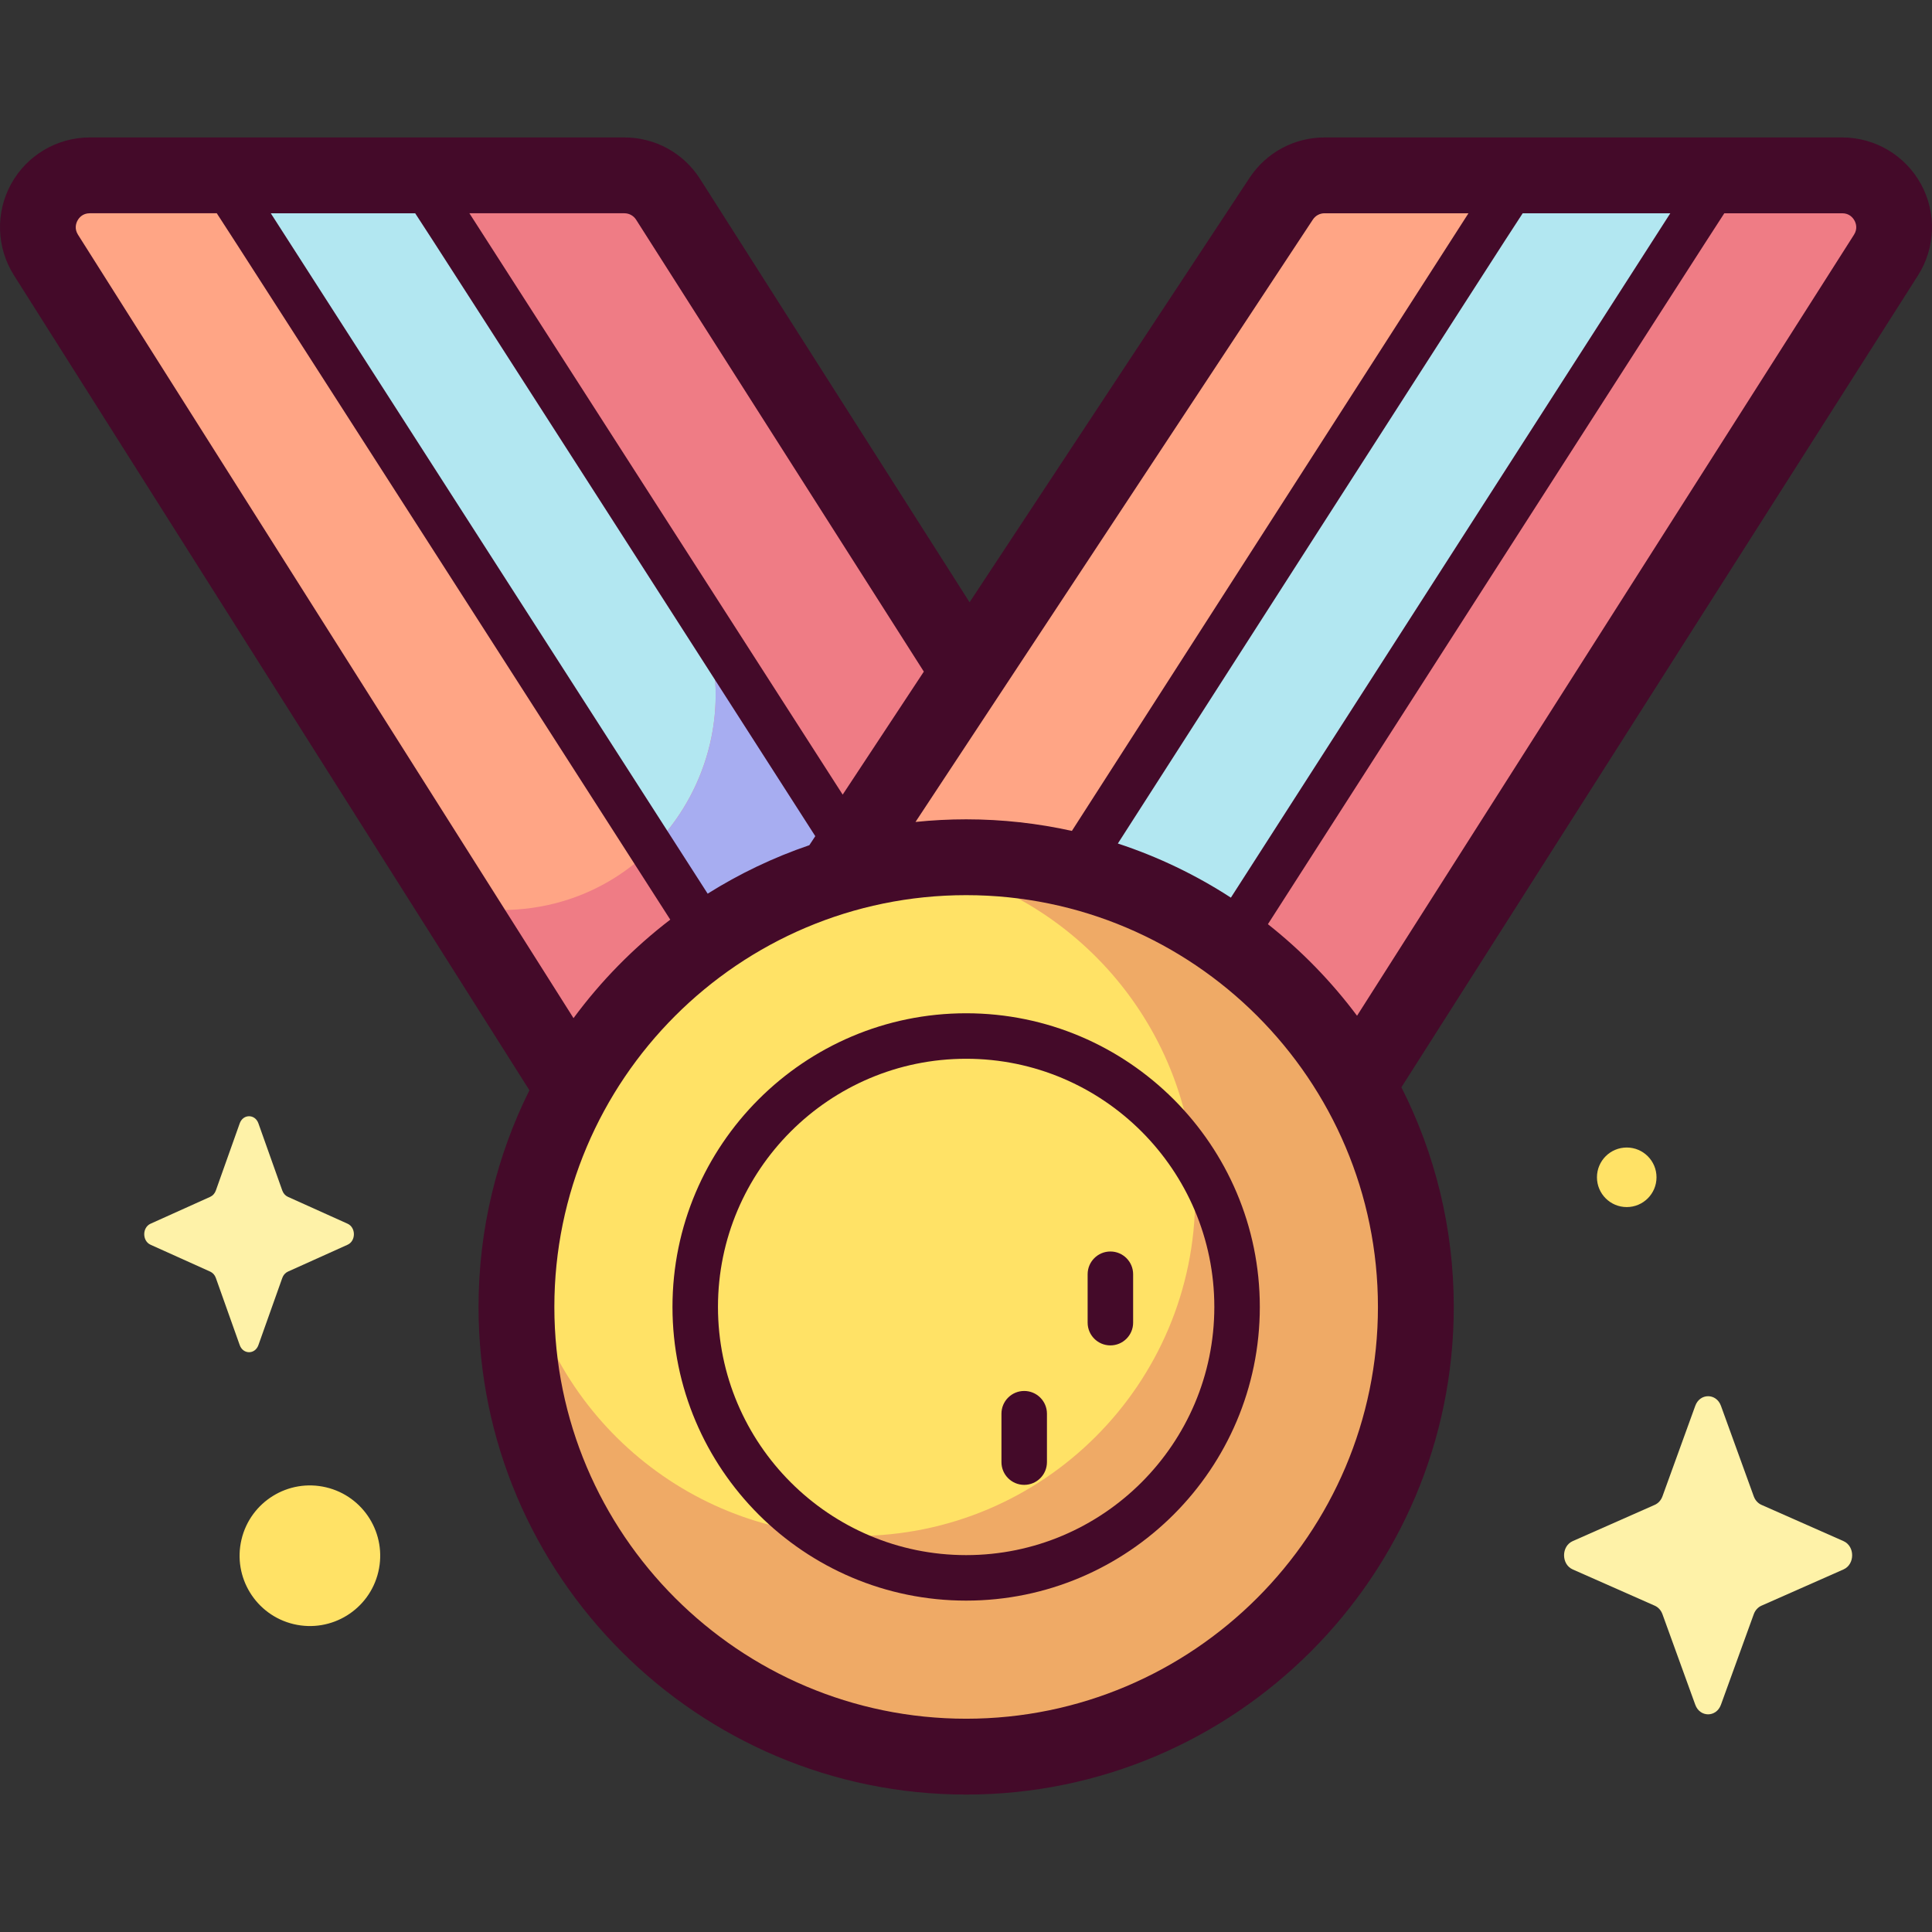
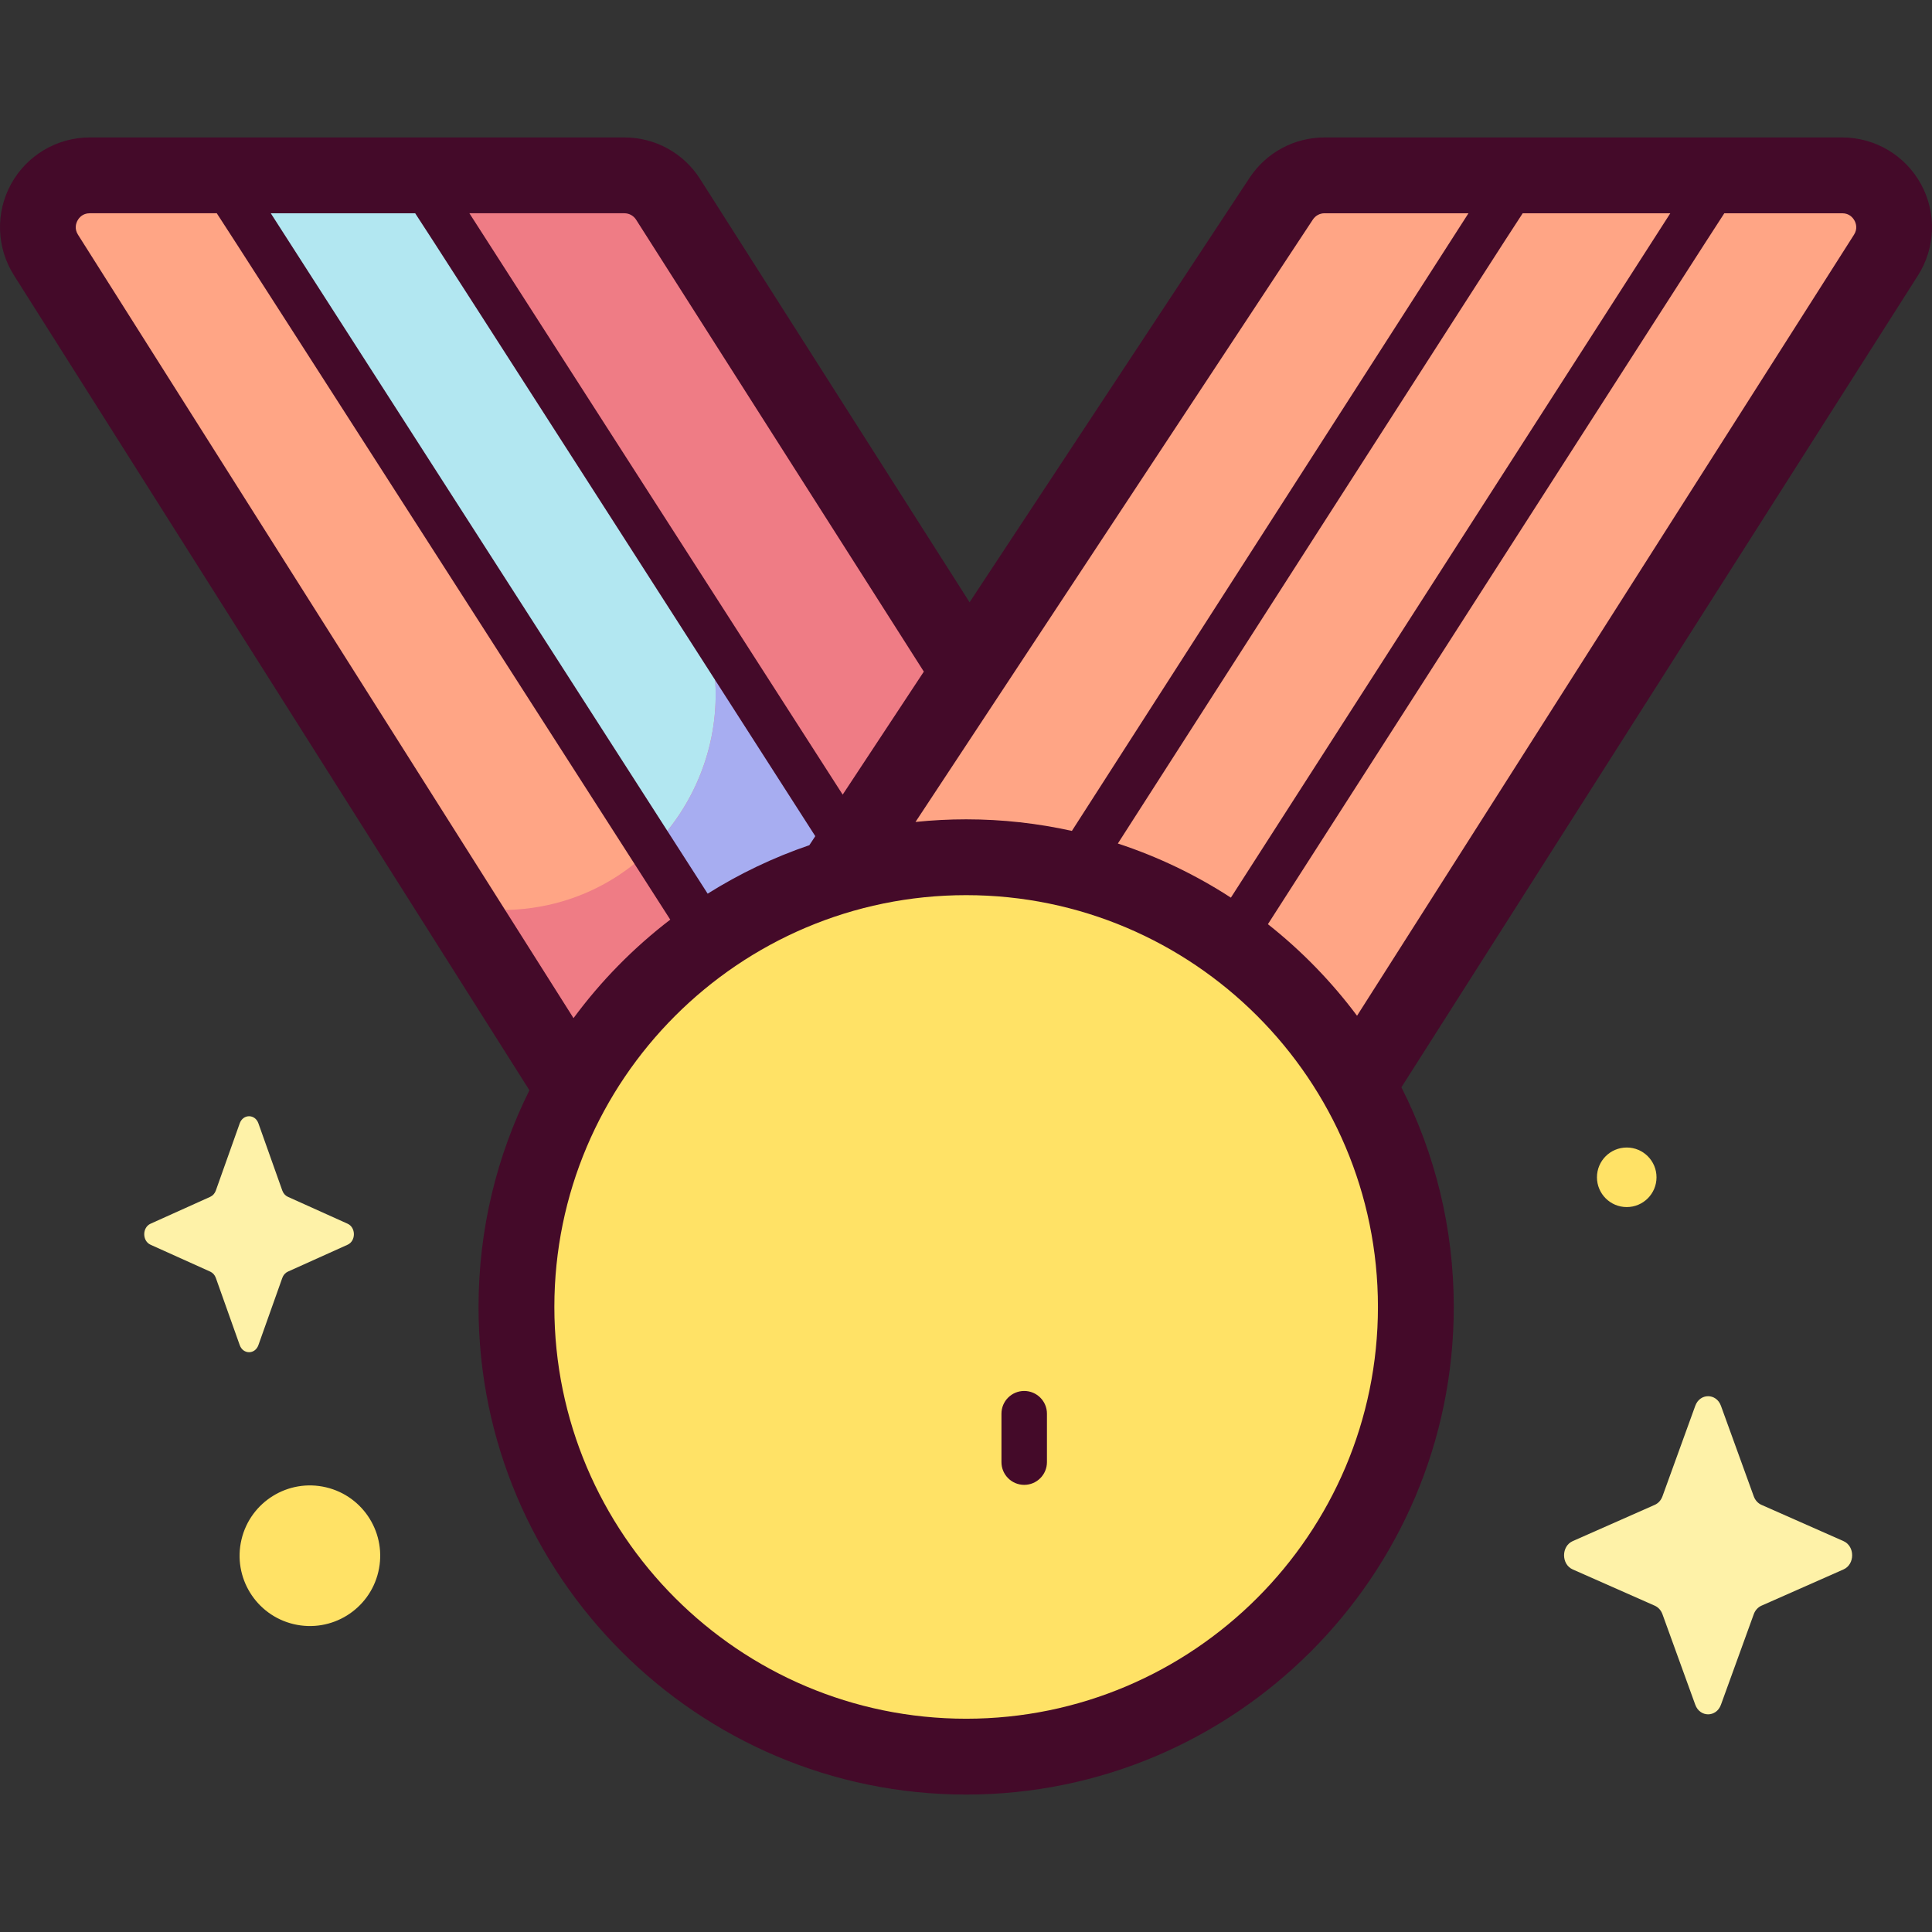
<svg xmlns="http://www.w3.org/2000/svg" id="Capa_1" enable-background="new 0 0 512 512" height="512" viewBox="0 0 512 512" width="512">
  <rect x="0" y="0" width="512" height="512" fill="#333333" stroke="none" />
  <g>
    <g>
      <path d="m23.795 46.472h141.665c4.699 0 9.073 2.4 11.597 6.364l162.016 254.469-172.295 4.69-154.602-244.426c-5.79-9.154.787-21.097 11.619-21.097z" fill="#ffa585" />
      <path d="m214.898 291.277h52.855l-157.194-245.091h-52.855z" fill="#b2e7f1" />
      <path d="m15.003 59.988c-2.525-3.763-2.129-7.963.147-10.478-5.085 4.14-6.958 11.76-2.974 18.059l109.809 173.608z" fill="#cb2cff" />
      <path d="m177.057 52.837c-2.524-3.964-6.898-6.365-11.597-6.365h-141.665c-1.873 0-3.614.364-5.191 1.002.794-.195 1.653-.279 2.582-.204l88.273 7.095c2.928.235 5.774 1.968 7.545 4.593l62.917 93.68c25.358 37.757-1.691 88.524-47.173 88.537l-10.762.003 44.793 70.818 172.295-4.691z" fill="#ef7c85" />
      <g>
        <path d="m185.907 164.129c8.435 21.812 2.076 45.647-13.47 60.943l42.462 66.205h52.855l-81.549-127.148z" fill="#a7adf1" />
      </g>
      <path d="m488.204 46.472h-137.187c-4.62 0-8.932 2.321-11.476 6.178l-171.078 259.346h175.835l155.505-244.396c5.824-9.152-.751-21.128-11.599-21.128z" fill="#ffa585" />
-       <path d="m488.204 46.472h-25.513l-162.589 224.442-120.748 24.57-10.891 16.511h175.835l155.505-244.395c5.824-9.152-.751-21.128-11.599-21.128z" fill="#ef7c85" />
-       <path d="m297.811 291.277h-52.855l157.194-245.091h52.855z" fill="#b2e7f1" />
      <ellipse cx="256.039" cy="346.353" fill="#ffe266" rx="119.175" ry="119.175" transform="matrix(.707 -.707 .707 .707 -169.916 282.492)" />
-       <path d="m256.039 227.178c-5.303 0-10.523.351-15.643 1.022 43.217 6.555 76.338 43.865 76.338 88.913 0 49.67-40.265 89.935-89.935 89.935-45.047 0-82.358-33.12-88.912-76.337-.671 5.12-1.022 10.34-1.022 15.642 0 65.819 53.356 119.175 119.175 119.175 65.818 0 119.175-53.356 119.175-119.175-.001-65.818-53.357-119.175-119.176-119.175z" fill="#efaa66" />
    </g>
    <g fill="#440a29">
      <path d="m509.063 48.769c-4.18-7.614-12.172-12.344-20.858-12.344h-137.188c-8.021 0-15.448 3.998-19.864 10.693l-74.205 112.492-71.416-112.17c-4.392-6.897-11.895-11.016-20.072-11.016h-141.666c-8.673 0-16.659 4.72-20.843 12.317s-3.902 16.87.734 24.199l136.615 215.99c-8.623 17.309-13.483 36.808-13.483 57.423 0 71.253 57.968 129.223 129.222 129.223 71.253 0 129.223-57.969 129.223-129.223 0-20.929-5.007-40.708-13.877-58.212l136.895-215.147c4.663-7.328 4.963-16.611.783-24.225zm-212.82 174.773s106.615-166.26 107.286-167.023h39.12l-116.452 181.366c-9.242-5.998-19.294-10.844-29.954-14.343zm51.684-165.36c.687-1.042 1.842-1.663 3.09-1.663h38.142l-105.098 163.681c-9.026-2.004-18.402-3.069-28.022-3.069-4.531 0-9.008.237-13.421.694zm-160.391 178.65-115.777-180.313h38.267c.671.763 106.034 165.074 106.034 165.074l-1.579 2.394c-9.529 3.245-18.557 7.58-26.945 12.845zm-18.955-178.6 76.245 119.753-21.506 32.602-98.923-154.068h41.063c1.272 0 2.439.64 3.121 1.713zm-147.914 3.965c-1.018-1.607-.508-3.047-.115-3.763.395-.716 1.339-1.916 3.242-1.916h33.655c.637.765 120.178 187.196 120.178 187.196-9.725 7.447-18.365 16.24-25.638 26.103zm235.372 393.284c-60.173 0-109.128-48.955-109.128-109.128s48.955-109.127 109.128-109.127c60.174 0 109.129 48.955 109.129 109.127 0 60.174-48.955 109.128-109.129 109.128zm235.288-393.274-131.698 206.979c-6.783-9.082-14.731-17.244-23.62-24.267 0 0 120.383-187.711 120.951-188.4h31.244c1.905 0 2.85 1.203 3.244 1.92s.902 2.16-.121 3.768z" />
-       <path d="m256.039 424.18c-42.913 0-77.826-34.913-77.826-77.827 0-42.913 34.913-77.826 77.826-77.826s77.826 34.913 77.826 77.826c0 42.914-34.913 77.827-77.826 77.827zm0-143.597c-36.266 0-65.77 29.504-65.77 65.77s29.504 65.77 65.77 65.77 65.77-29.504 65.77-65.77-29.504-65.77-65.77-65.77z" />
-       <path d="m294.263 356.543c-3.329 0-6.028-2.699-6.028-6.028v-12.828c0-3.329 2.699-6.028 6.028-6.028s6.028 2.699 6.028 6.028v12.828c.001 3.329-2.699 6.028-6.028 6.028z" />
      <path d="m271.424 393.503c-3.329 0-6.028-2.699-6.028-6.028v-12.828c0-3.329 2.699-6.028 6.028-6.028s6.028 2.699 6.028 6.028v12.828c0 3.328-2.699 6.028-6.028 6.028z" />
    </g>
    <g>
      <ellipse cx="82.208" cy="412.164" fill="#ffe266" rx="18.634" ry="18.634" transform="matrix(.23 -.973 .973 .23 -337.817 397.476)" />
      <path d="m438.992 311.996c0 4.358-3.533 7.891-7.891 7.891s-7.891-3.533-7.891-7.891 3.533-7.891 7.891-7.891c4.358-.001 7.891 3.533 7.891 7.891z" fill="#ffe266" />
      <g fill="#fef2a8">
        <path d="m68.481 297.7 6.33 17.8c.271.762.807 1.366 1.485 1.671l15.815 7.125c2.234 1.007 2.234 4.566 0 5.573l-15.815 7.125c-.677.305-1.214.909-1.485 1.671l-6.33 17.8c-.894 2.515-4.057 2.515-4.951 0l-6.33-17.8c-.271-.762-.807-1.366-1.485-1.671l-15.815-7.125c-2.234-1.007-2.234-4.566 0-5.573l15.814-7.125c.677-.305 1.214-.909 1.485-1.671l6.33-17.8c.894-2.515 4.057-2.515 4.952 0z" />
        <path d="m456.068 372.553 8.698 23.996c.373 1.027 1.11 1.842 2.04 2.253l21.731 9.605c3.07 1.357 3.07 6.156 0 7.513l-21.731 9.605c-.93.411-1.668 1.225-2.04 2.253l-8.698 23.996c-1.229 3.39-5.575 3.39-6.804 0l-8.698-23.996c-.372-1.027-1.11-1.841-2.04-2.253l-21.731-9.605c-3.07-1.357-3.07-6.156 0-7.513l21.731-9.605c.931-.411 1.668-1.225 2.04-2.253l8.698-23.996c1.23-3.39 5.575-3.39 6.804 0z" />
      </g>
    </g>
  </g>
</svg>